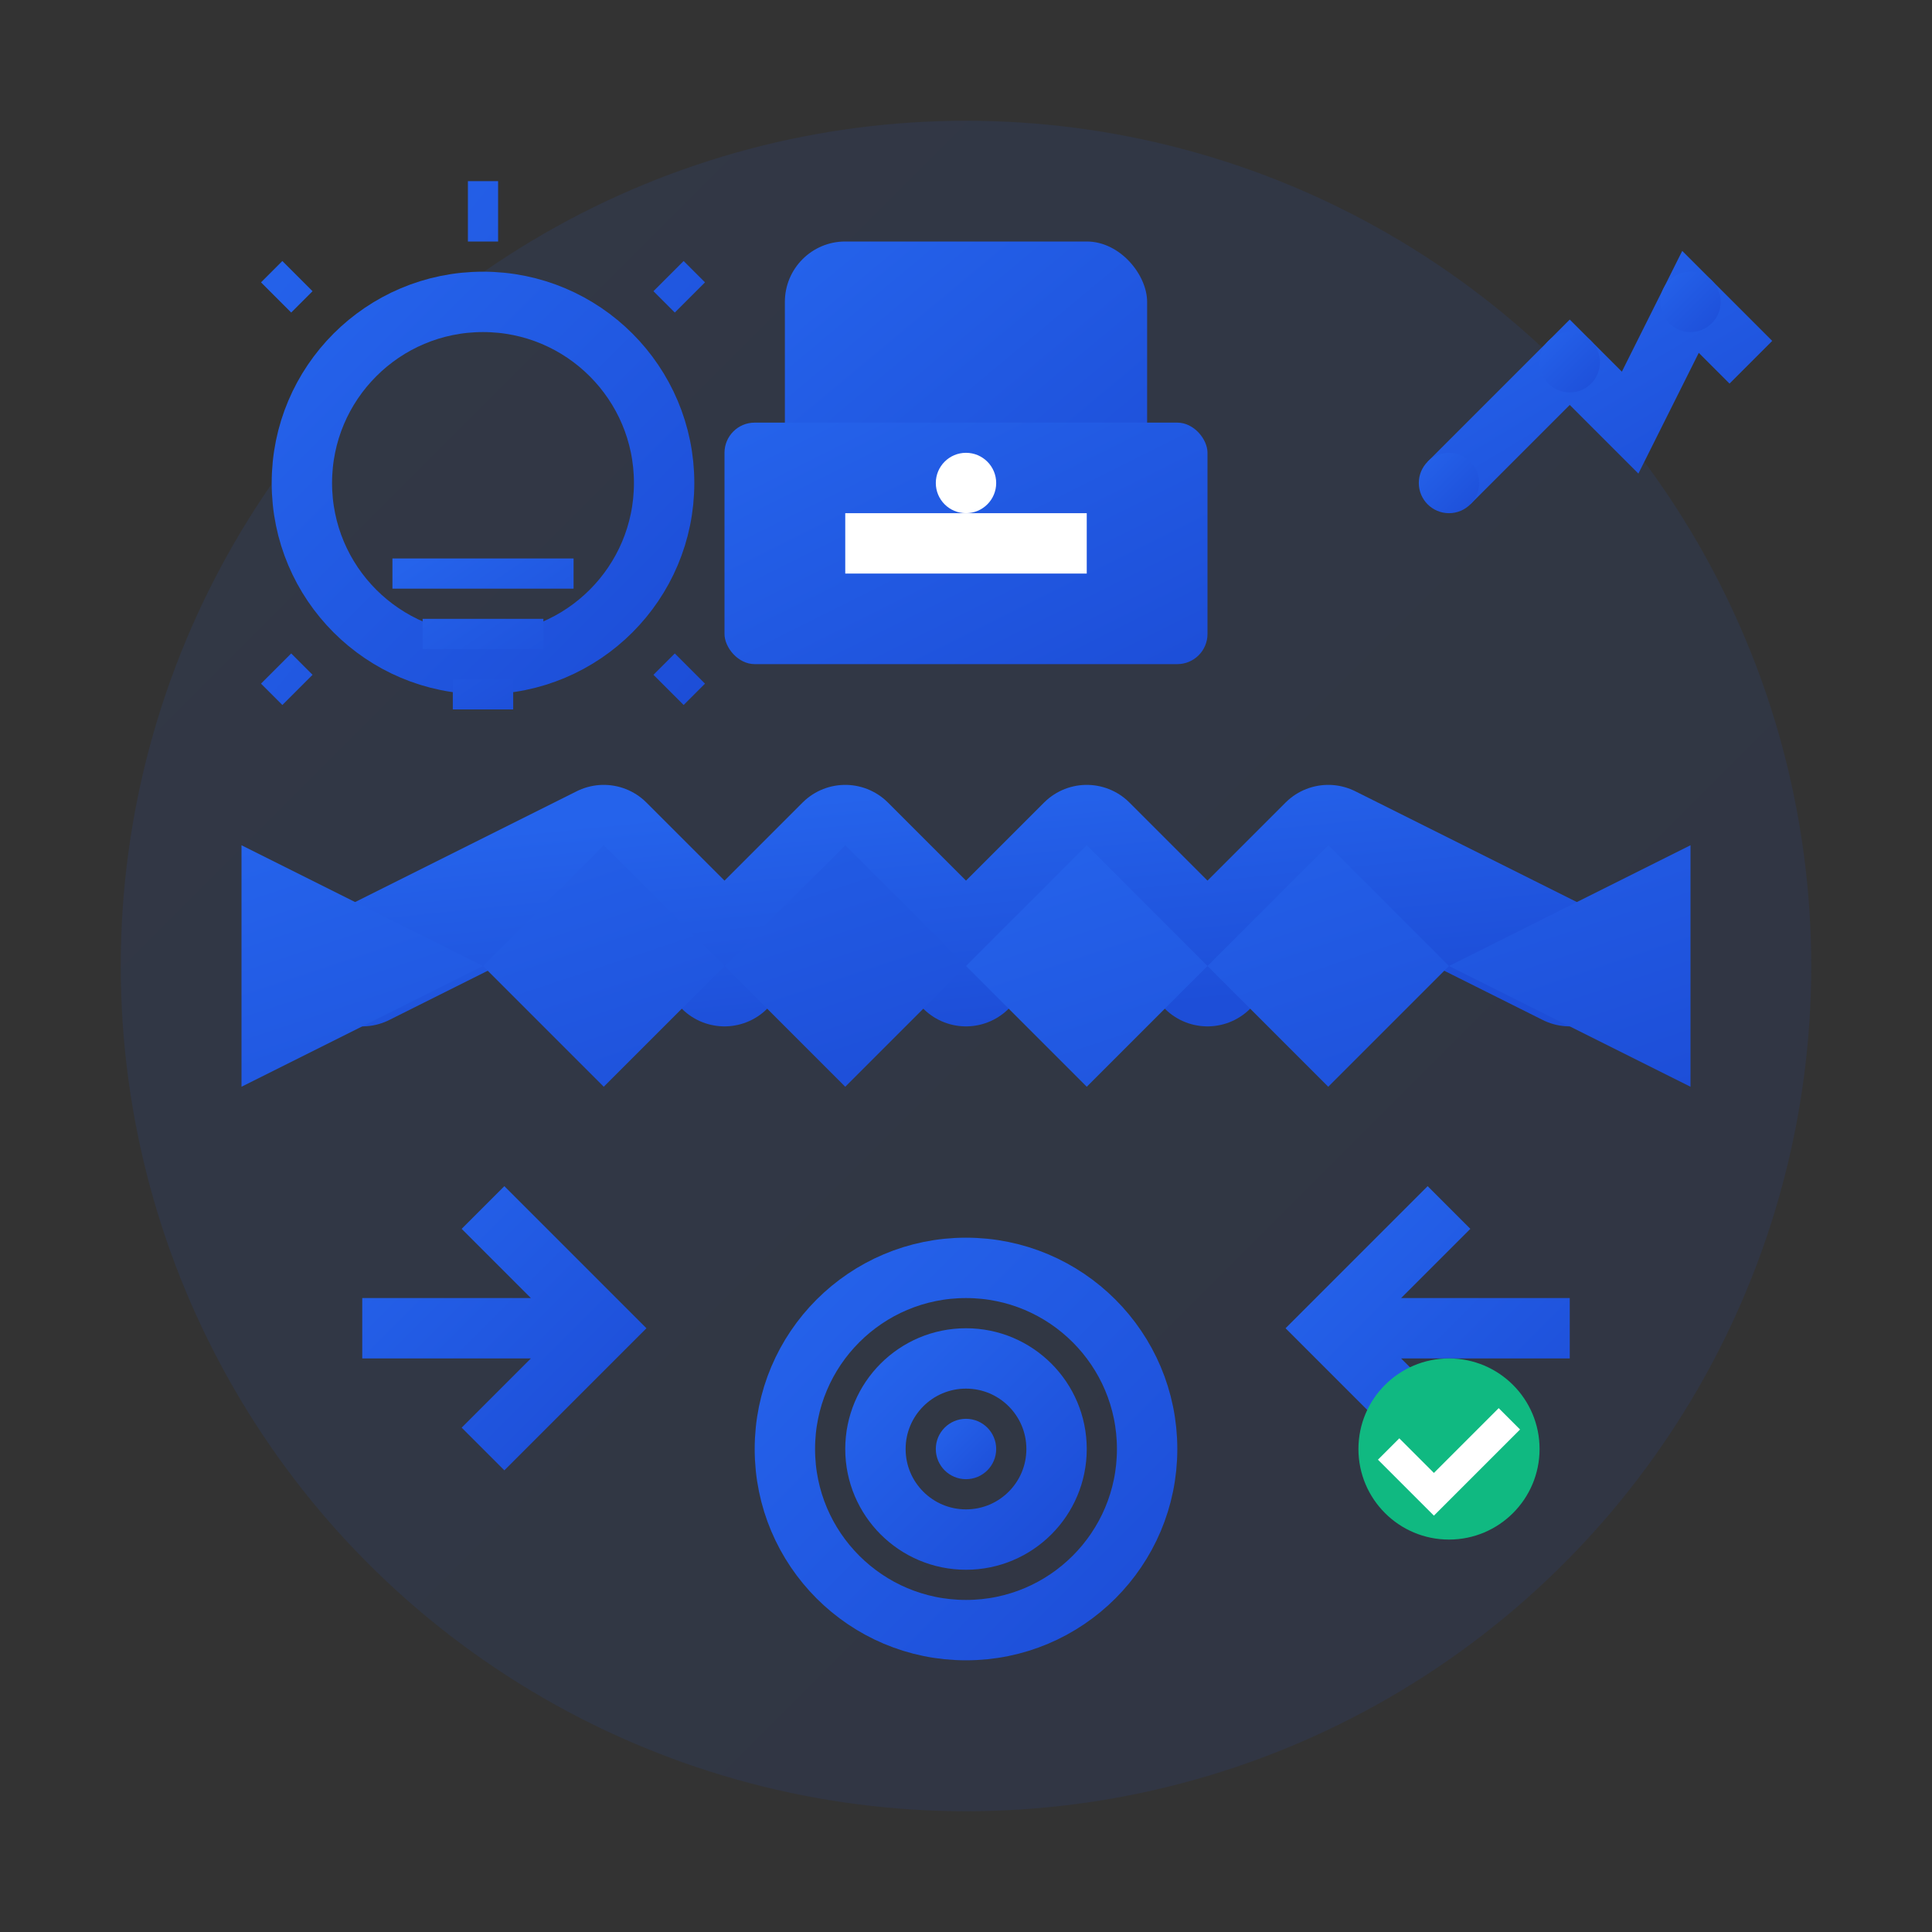
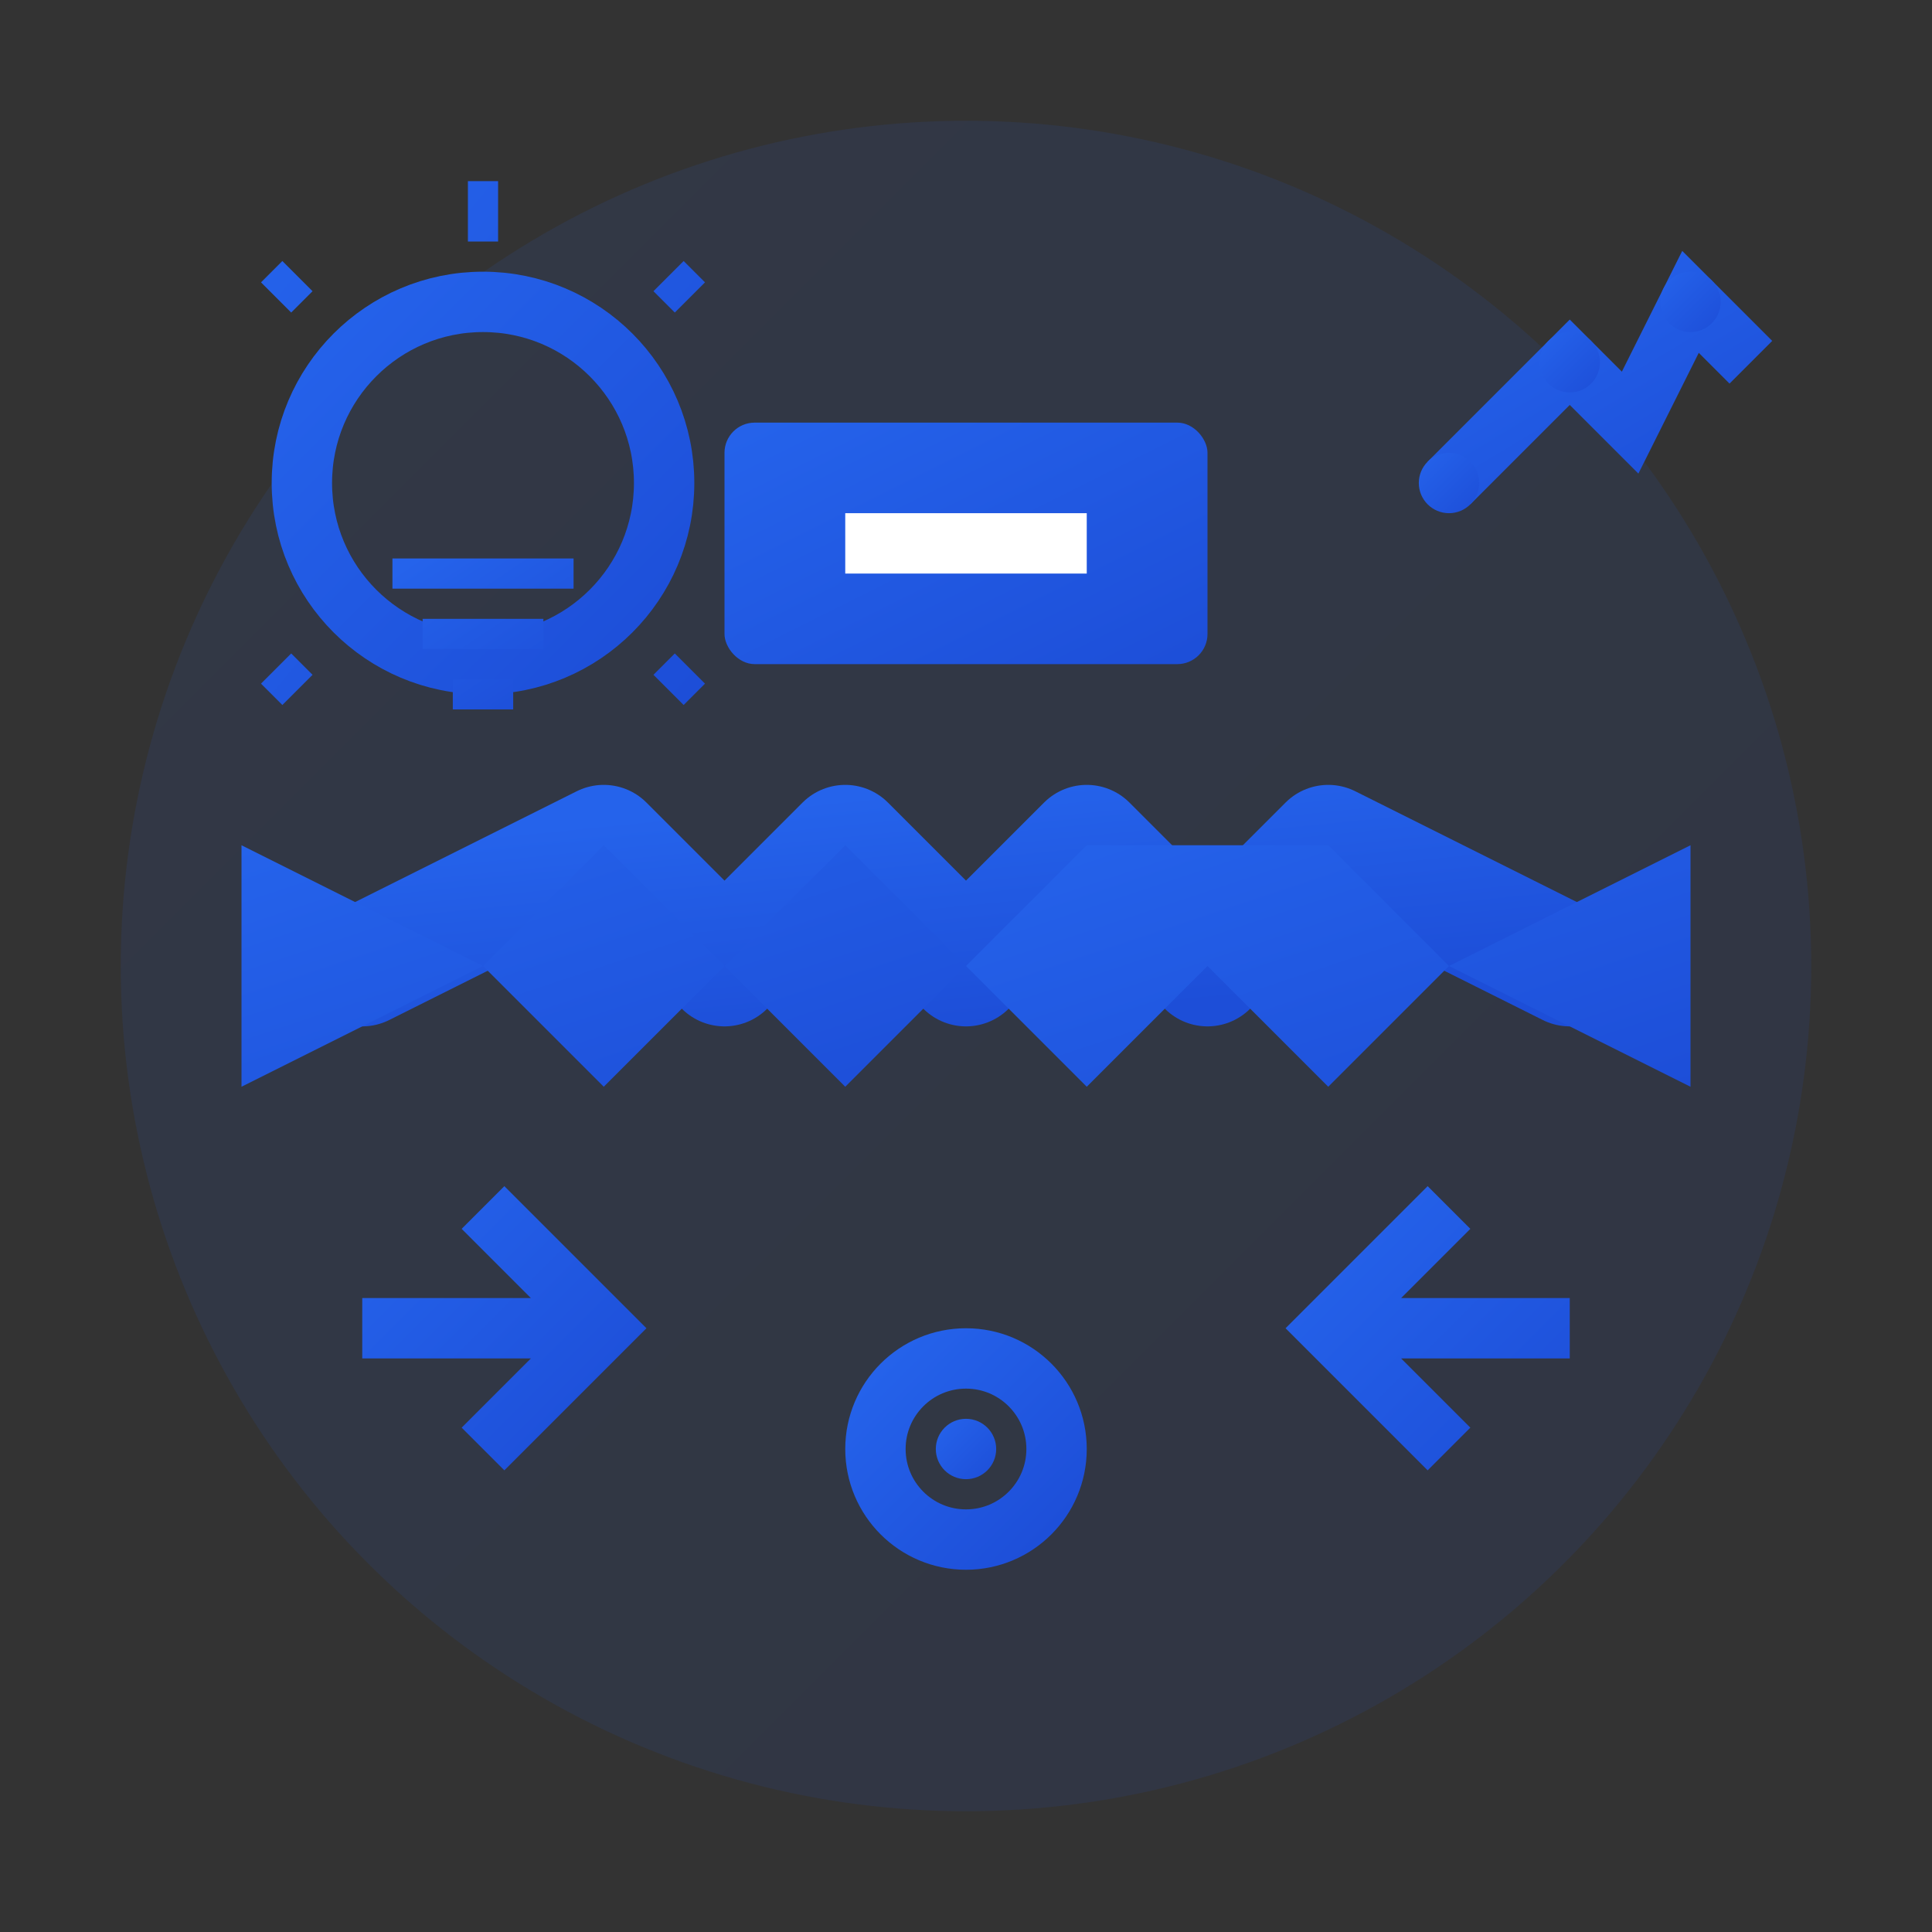
<svg xmlns="http://www.w3.org/2000/svg" width="64" height="64" viewBox="0 0 64 64" fill="none">
  <rect x="0" y="0" width="64" height="64" fill="#333333" stroke="none" />
  <defs>
    <linearGradient id="consultingGrad" x1="0%" y1="0%" x2="100%" y2="100%">
      <stop offset="0%" style="stop-color:#2563eb;stop-opacity:1" />
      <stop offset="100%" style="stop-color:#1d4ed8;stop-opacity:1" />
    </linearGradient>
  </defs>
  <circle cx="32" cy="32" r="28" fill="url(#consultingGrad)" opacity="0.1" />
  <path d="M12 32 L20 28 L24 32 L28 28 L32 32 L36 28 L40 32 L44 28 L52 32" stroke="url(#consultingGrad)" stroke-width="4" fill="none" stroke-linecap="round" stroke-linejoin="round" />
  <path d="M8 28 L16 32 L20 28 L24 32 L28 28 L32 32 L28 36 L24 32 L20 36 L16 32 L8 36 Z" fill="url(#consultingGrad)" />
-   <path d="M56 28 L48 32 L44 28 L40 32 L36 28 L32 32 L36 36 L40 32 L44 36 L48 32 L56 36 Z" fill="url(#consultingGrad)" />
-   <rect x="26" y="8" width="12" height="10" rx="2" fill="url(#consultingGrad)" />
+   <path d="M56 28 L48 32 L44 28 L36 28 L32 32 L36 36 L40 32 L44 36 L48 32 L56 36 Z" fill="url(#consultingGrad)" />
  <rect x="24" y="14" width="16" height="8" rx="1" fill="url(#consultingGrad)" />
  <line x1="28" y1="18" x2="36" y2="18" stroke="white" stroke-width="2" />
-   <circle cx="32" cy="16" r="1" fill="white" />
  <circle cx="16" cy="16" r="6" fill="none" stroke="url(#consultingGrad)" stroke-width="2" />
  <path d="M13 19 L19 19 M14 21 L18 21 M15 23 L17 23" stroke="url(#consultingGrad)" stroke-width="1" />
  <path d="M16 8 L16 6 M22 10 L23 9 M22 22 L23 23 M10 10 L9 9 M10 22 L9 23" stroke="url(#consultingGrad)" stroke-width="1" />
  <path d="M48 16 L52 12 L54 14 L56 10 L58 12" stroke="url(#consultingGrad)" stroke-width="2" fill="none" />
  <circle cx="48" cy="16" r="1" fill="url(#consultingGrad)" />
  <circle cx="52" cy="12" r="1" fill="url(#consultingGrad)" />
  <circle cx="56" cy="10" r="1" fill="url(#consultingGrad)" />
  <path d="M16 48 L20 44 L16 40 M20 44 L12 44" stroke="url(#consultingGrad)" stroke-width="2" fill="none" />
  <path d="M48 48 L44 44 L48 40 M44 44 L52 44" stroke="url(#consultingGrad)" stroke-width="2" fill="none" />
-   <circle cx="48" cy="48" r="3" fill="#10b981" />
-   <path d="M46 48 L47.5 49.5 L50 47" stroke="white" stroke-width="1" fill="none" />
-   <circle cx="32" cy="48" r="6" fill="none" stroke="url(#consultingGrad)" stroke-width="2" />
  <circle cx="32" cy="48" r="3" fill="none" stroke="url(#consultingGrad)" stroke-width="2" />
  <circle cx="32" cy="48" r="1" fill="url(#consultingGrad)" />
</svg>